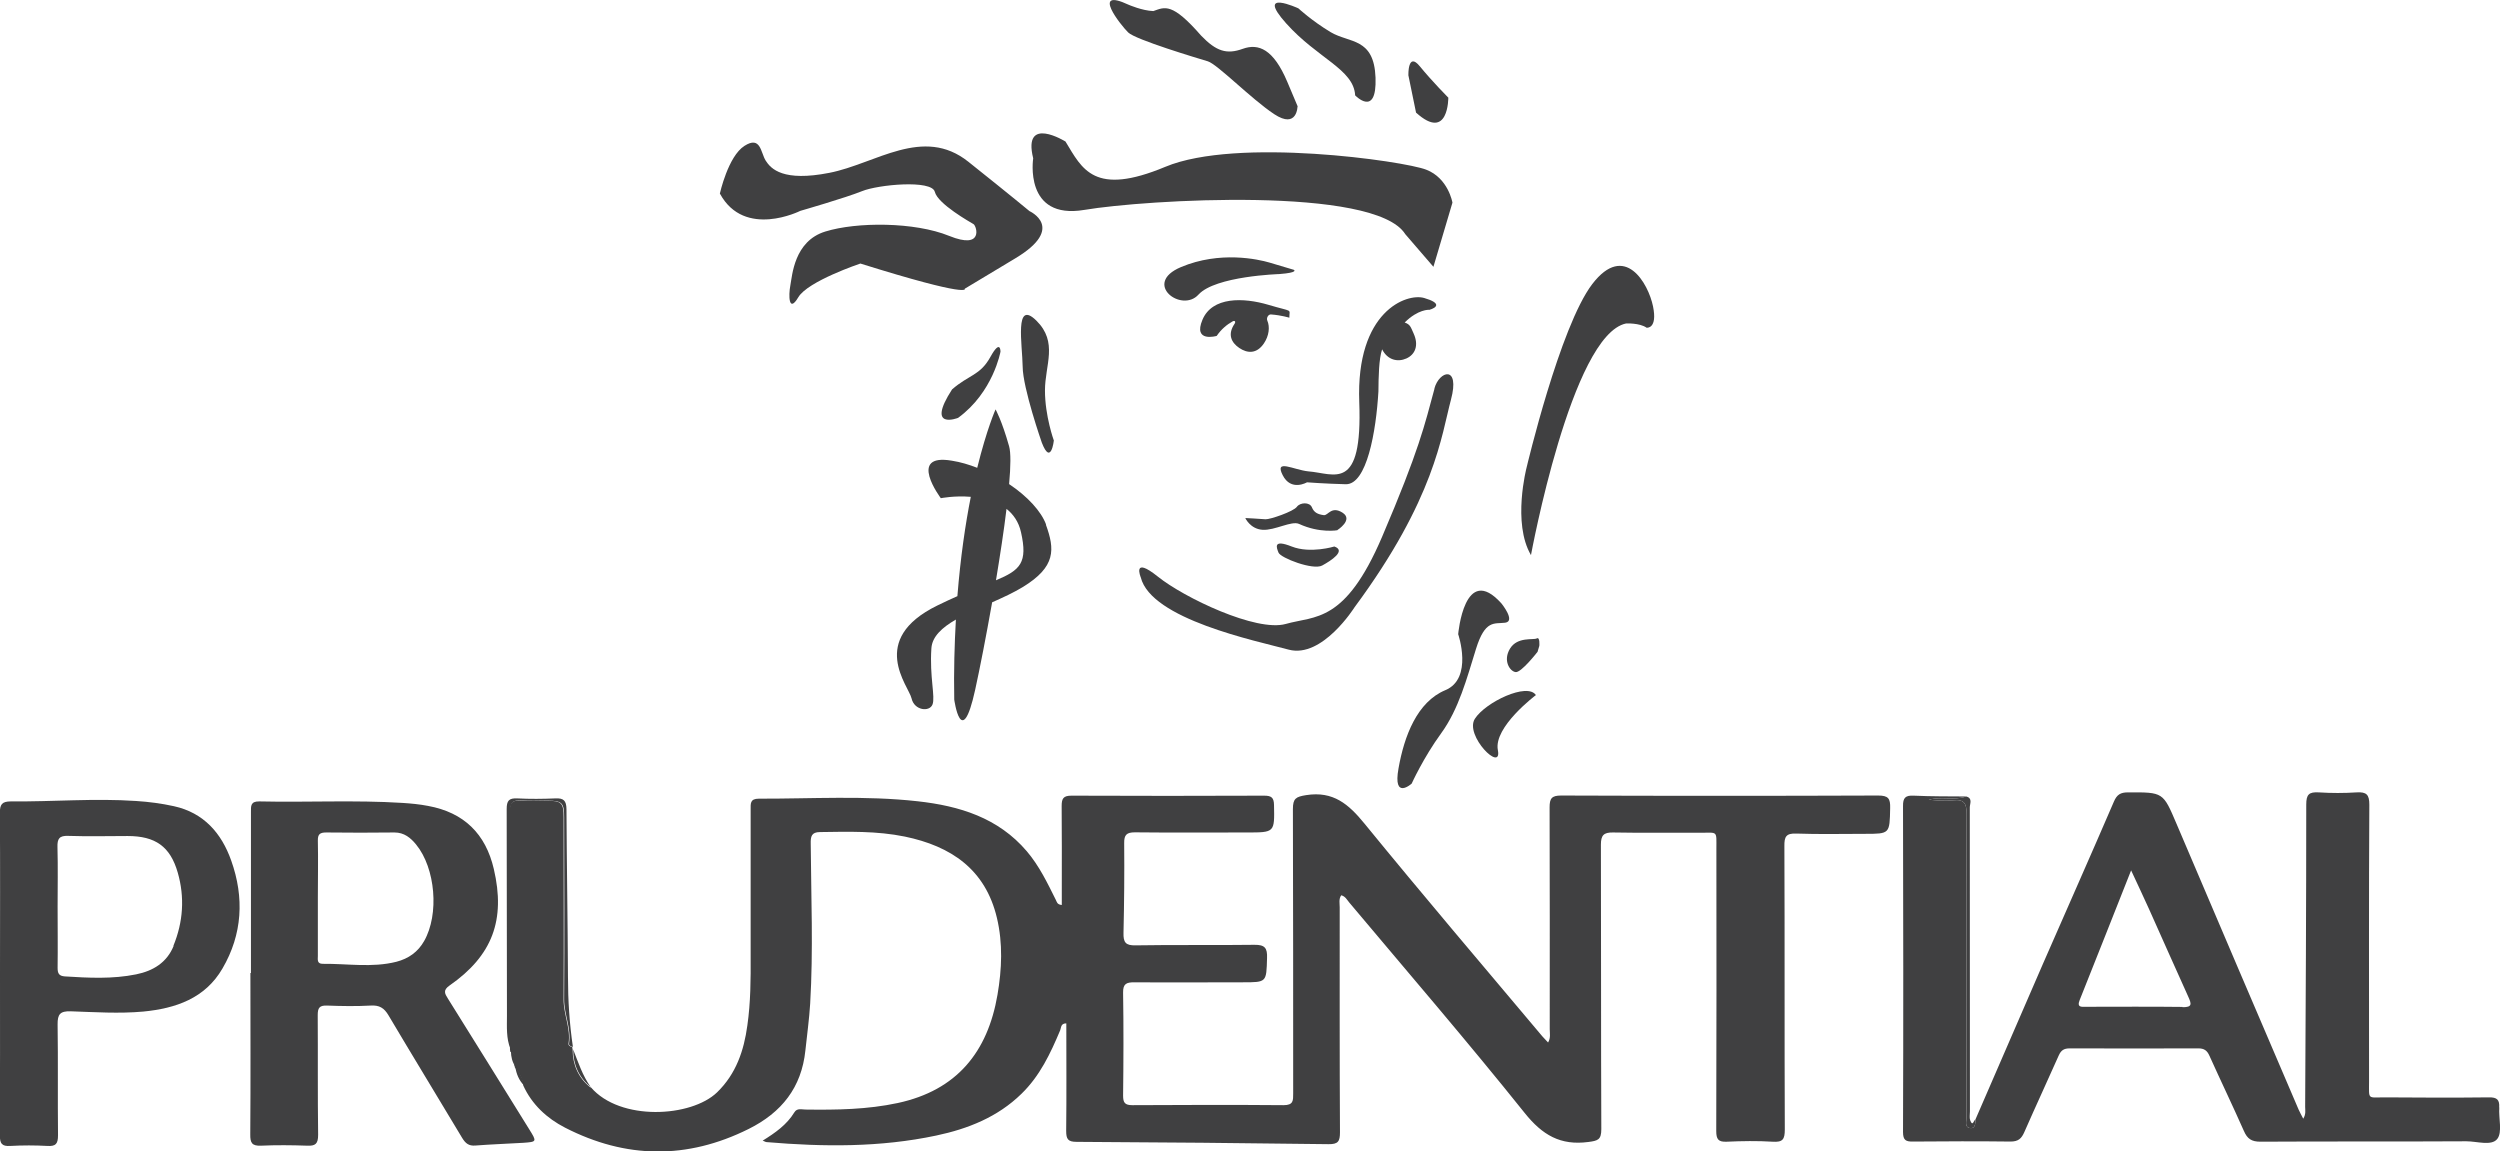
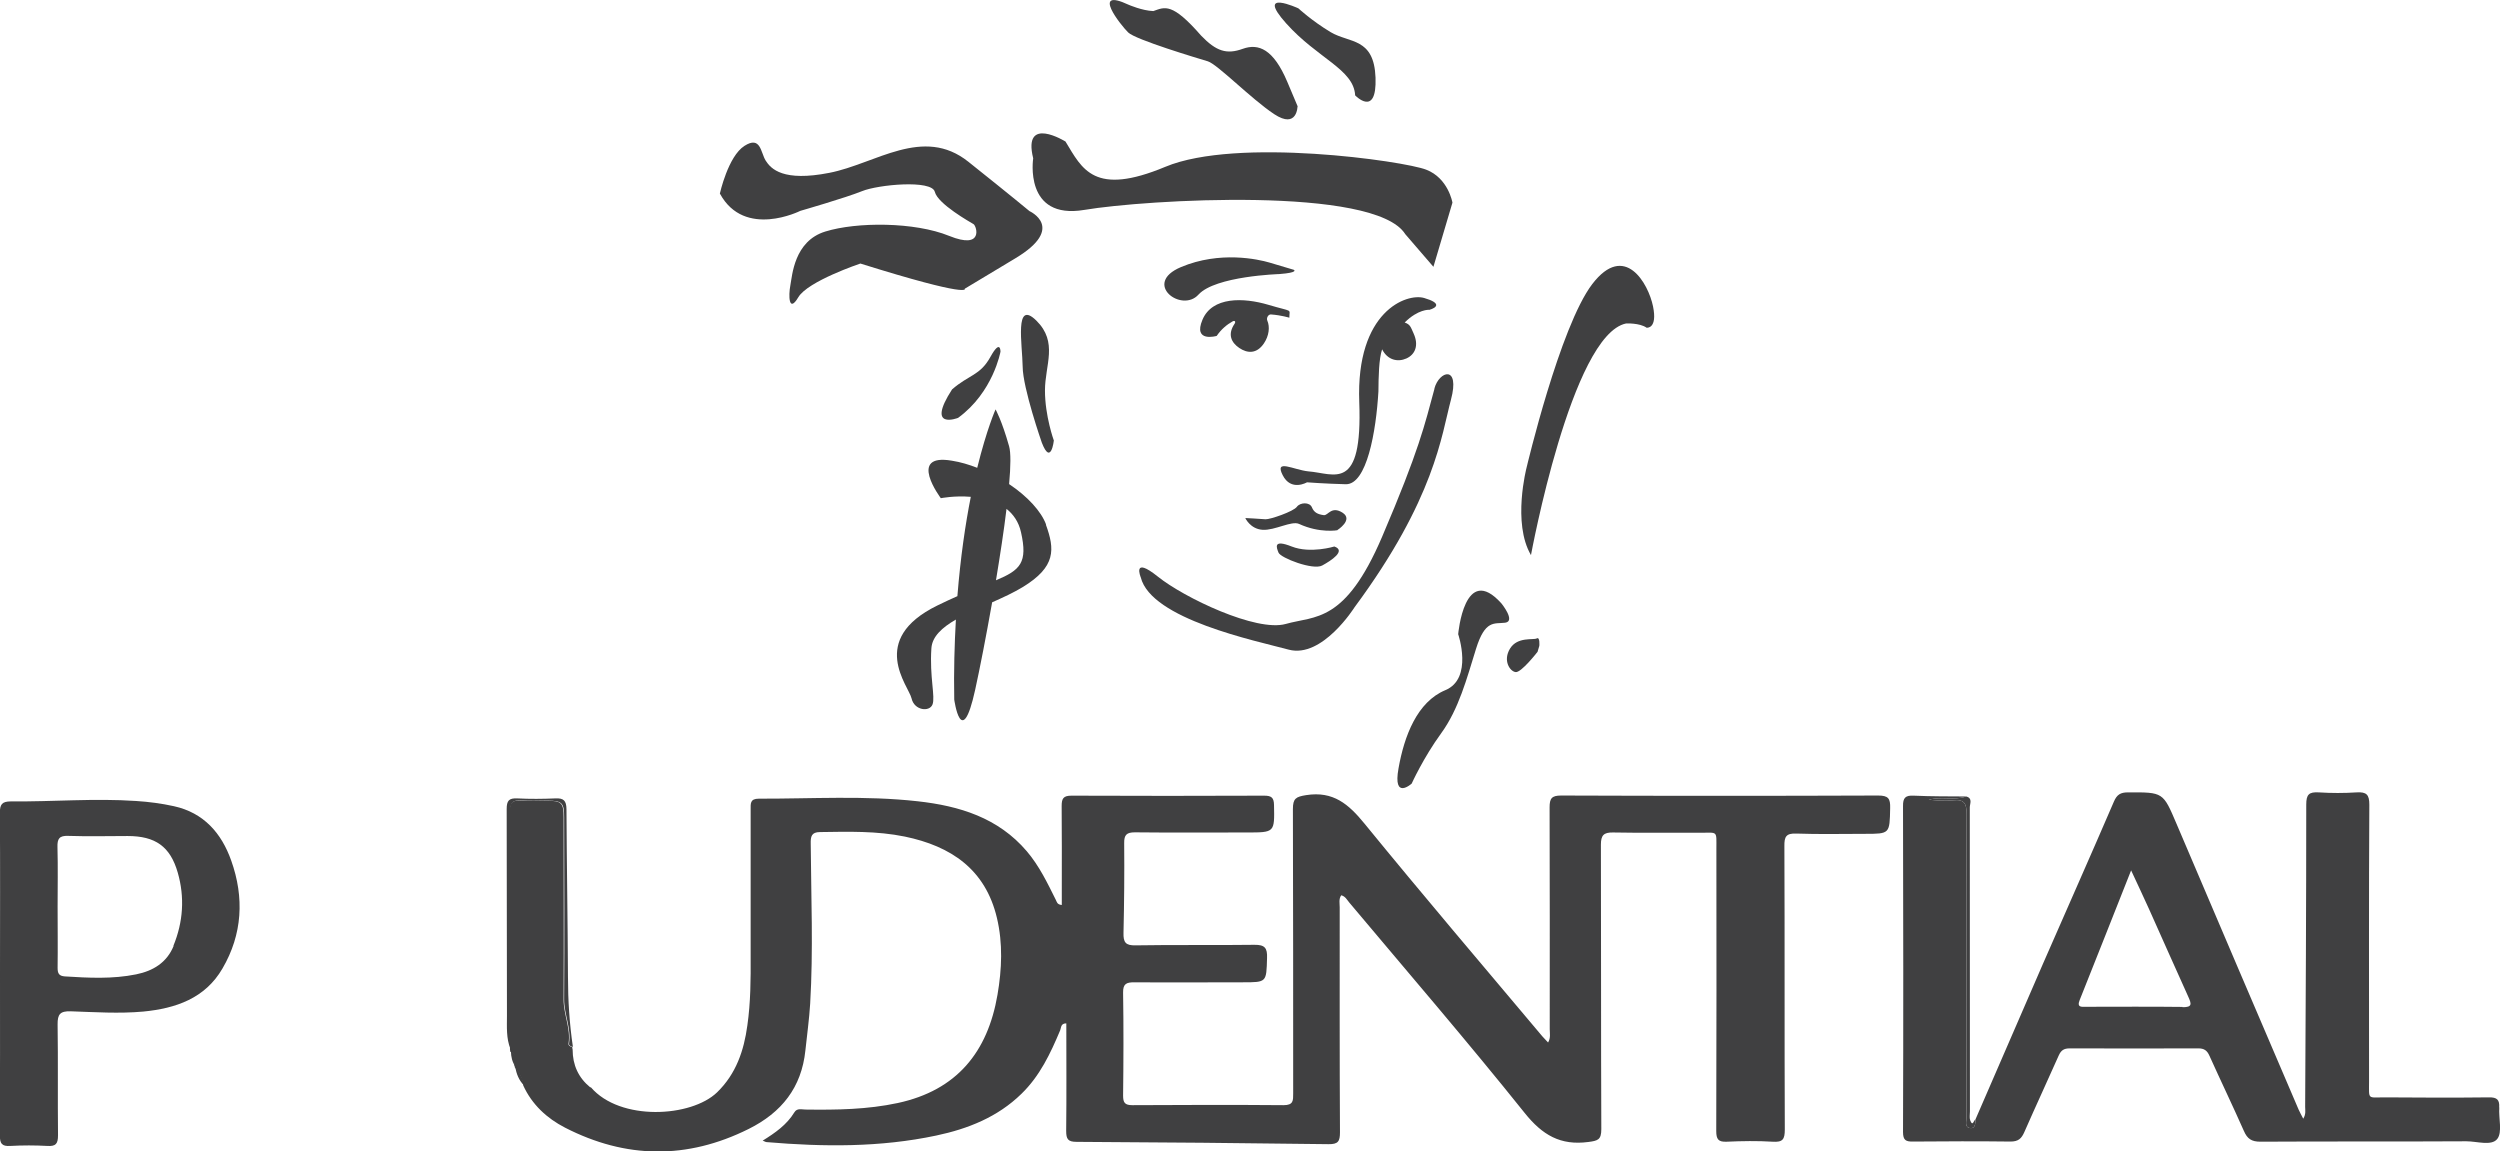
<svg xmlns="http://www.w3.org/2000/svg" id="Layer_2" data-name="Layer 2" width="182.71" height="84.14" viewBox="0 0 182.71 84.14">
  <g id="Layer_1-2" data-name="Layer 1">
    <g>
      <path d="M43.18,79.46c2.14,2.5,7.34,2.2,9.23.37,1.39-1.35,1.96-3.05,2.21-4.89.24-1.68.25-3.37.24-5.06,0-3.57,0-7.15,0-10.72,0-.43-.05-.79.6-.79,3.87.01,7.75-.24,11.61.19,3.05.34,5.88,1.2,7.97,3.65.91,1.07,1.51,2.32,2.13,3.57.07.13.08.33.43.36,0-.37,0-.73,0-1.09,0-2.05.01-4.09-.01-6.14,0-.55.12-.76.72-.76,4.69.02,9.38.02,14.08,0,.53,0,.71.14.72.68.04,2.01.06,2.01-1.98,2.01-2.73,0-5.46.02-8.18-.01-.61,0-.8.18-.79.79.02,2.18,0,4.36-.05,6.55-.02.7.15.94.89.92,2.89-.05,5.78,0,8.67-.04.77-.01.96.23.93.97-.05,1.77-.02,1.77-1.76,1.77-2.65,0-5.29.02-7.94,0-.57,0-.83.1-.82.75.04,2.51.03,5.02,0,7.53,0,.52.13.7.68.7,3.68-.02,7.37-.03,11.05,0,.72,0,.7-.34.7-.85,0-6.93,0-13.86-.02-20.79,0-.78.22-.9.97-1.02,1.98-.31,3.1.66,4.26,2.08,4.27,5.23,8.65,10.38,13,15.55.12.14.26.27.42.45.2-.34.12-.67.12-.98,0-5.4.01-10.8-.01-16.2,0-.66.15-.87.85-.87,7.72.03,15.44.03,23.16,0,.75,0,.9.22.88.92-.04,1.88-.01,1.88-1.86,1.88-1.66,0-3.33.04-4.99-.02-.76-.03-.89.23-.88.92.03,6.9,0,13.8.03,20.71,0,.72-.15.94-.89.89-1.11-.07-2.24-.05-3.35,0-.62.03-.77-.18-.77-.78.02-6.87.02-13.75.01-20.62,0-1.36.12-1.18-1.18-1.18-2.13-.01-4.26.02-6.38-.02-.68-.01-.88.21-.88.89.02,6.93,0,13.86.03,20.79,0,.78-.25.85-.95.94-2.04.27-3.36-.51-4.65-2.12-4.17-5.21-8.53-10.27-12.82-15.38-.17-.2-.29-.46-.59-.53-.19.28-.11.59-.11.87,0,5.48-.01,10.97.02,16.45,0,.66-.13.88-.84.87-6.14-.08-12.27-.14-18.41-.17-.63,0-.76-.2-.76-.8.03-2.62.01-5.23.01-7.86-.42,0-.37.32-.45.51-.71,1.69-1.48,3.33-2.83,4.64-1.74,1.7-3.91,2.56-6.23,3.05-4.1.87-8.24.83-12.38.48-.08,0-.15-.05-.3-.11.92-.57,1.76-1.16,2.31-2.06.2-.34.54-.21.82-.21,2.27.03,4.52,0,6.75-.48,4.3-.93,6.56-3.71,7.28-7.91.32-1.87.4-3.75-.04-5.61-.84-3.56-3.36-5.25-6.73-5.95-2.05-.42-4.12-.36-6.2-.33-.63,0-.69.33-.68.84.03,3.9.19,7.8-.04,11.7-.07,1.14-.23,2.28-.35,3.42-.28,2.71-1.74,4.54-4.15,5.74-4.5,2.24-8.98,2.18-13.42-.1-1.32-.68-2.41-1.68-3.05-3.08-.07-.51-.29-.95-.62-1.33v-.04c-.15-.36.26-.88-.33-1.1,0-.06-.01-.12-.02-.18,0-5.78,0-11.55-.02-17.33,0-.63.15-.9.82-.84.62.06,1.25.01,1.88.01,1.09,0,1.24.15,1.24,1.22,0,4.44.02,8.88,0,13.32,0,1.09.53,2.11.36,3.21-.02.15.13.22.27.25,0,.06.02.13.03.19,0,1.12.42,2.05,1.29,2.76Z" fill="#404041" fill-rule="evenodd" stroke-width="0" />
-       <path d="M18.34,71.14c0-3.93,0-7.86,0-11.79,0-.43-.04-.79.61-.78,3.49.08,6.98-.11,10.47.11.62.04,1.25.1,1.87.22,2.61.48,4.2,2.03,4.8,4.61.87,3.72-.1,6.33-3.23,8.51-.5.35-.36.59-.12.97,1.99,3.19,3.98,6.38,5.96,9.58.54.87.53.88-.45.95-1.17.07-2.34.11-3.51.2-.48.04-.72-.16-.96-.55-1.79-2.99-3.61-5.97-5.39-8.97-.32-.54-.67-.75-1.3-.71-1.06.06-2.13.04-3.19,0-.55-.02-.68.17-.68.69.02,2.92-.01,5.84.03,8.76,0,.67-.21.82-.82.79-1.12-.04-2.24-.05-3.35,0-.67.03-.8-.21-.79-.83.03-3.93.01-7.86.01-11.79h.04ZM23.23,65.6c0,1.42,0,2.84,0,4.26,0,.26-.08.58.36.58,1.79-.02,3.6.3,5.38-.15.89-.23,1.58-.72,2.03-1.52,1.11-1.95.83-5.32-.59-7.05-.4-.49-.87-.88-1.58-.88-1.66.02-3.33.02-4.99,0-.46,0-.62.13-.61.6.03,1.39,0,2.78,0,4.17Z" fill="#404041" fill-rule="evenodd" stroke-width="0" />
      <path d="M41.86,76.51c-.14-.03-.3-.1-.27-.25.17-1.1-.36-2.12-.36-3.21.03-4.44.01-8.88,0-13.32,0-1.07-.15-1.21-1.24-1.22-.63,0-1.26.04-1.88-.01-.67-.06-.82.21-.82.84.02,5.78.01,11.55.02,17.33-.32-.78-.26-1.61-.26-2.42-.02-5.04,0-10.08-.02-15.12,0-.61.16-.81.78-.78.92.05,1.85.04,2.78,0,.6-.03.8.16.81.78.02,4.09.09,8.17.11,12.26,0,1.72.11,3.43.36,5.12Z" fill="#404041" fill-rule="evenodd" stroke-width="0" />
      <path d="M144.38,81.8c-.02.3,0,.71-.42.64-.39-.07-.24-.49-.24-.76,0-7.39-.02-14.78.01-22.18,0-.77-.17-1.1-.98-1.01-.59.06-1.19.01-1.79-.04.9-.26,1.85.07,2.74-.24.49.13.26.53.26.8.01,7.41.01,14.81.01,22.22,0,.22-.05.46.02.65.19.5.26-.03.39-.07Z" fill="#404041" fill-rule="evenodd" stroke-width="0" />
-       <path d="M43.18,79.46c-.87-.72-1.29-1.64-1.29-2.76.37.95.69,1.92,1.29,2.76Z" fill="#404041" fill-rule="evenodd" stroke-width="0" />
      <path d="M37.66,77.98c.33.39.55.83.62,1.33-.36-.37-.54-.83-.62-1.33Z" fill="#404041" fill-rule="evenodd" stroke-width="0" />
      <path d="M37.34,76.84c.59.23.18.75.32,1.1-.23-.33-.31-.71-.32-1.1Z" fill="#404041" fill-rule="evenodd" stroke-width="0" />
      <path d="M182.65,80.94c.04-.57-.17-.75-.74-.74-2.54.03-5.07.02-7.61,0-1.3,0-1.16.2-1.16-1.18,0-6.74-.02-13.47.02-20.21,0-.74-.21-.94-.92-.9-.92.06-1.86.06-2.78,0-.71-.04-.91.15-.91.89,0,7.36-.04,14.73-.08,22.09,0,.26.07.53-.14.87-.13-.26-.25-.46-.34-.67-2.98-6.96-5.96-13.92-8.92-20.88-.99-2.32-.96-2.31-3.55-2.3-.54,0-.81.16-1.03.68-1.7,3.95-3.45,7.88-5.17,11.82-1.65,3.79-3.29,7.59-4.94,11.39-.02.3,0,.71-.42.64-.39-.07-.24-.49-.24-.76,0-7.39-.02-14.78.01-22.18,0-.77-.17-1.1-.98-1.01-.59.06-1.19.01-1.79-.04.9-.26,1.85.07,2.74-.24-1.28-.01-2.56,0-3.84-.06-.6-.03-.79.15-.78.77.02,7.94.03,15.87,0,23.81,0,.61.21.71.74.7,2.37-.02,4.75-.03,7.12,0,.57,0,.8-.22,1.01-.7.82-1.87,1.68-3.72,2.51-5.59.17-.38.38-.52.8-.52,3.14.01,6.27.01,9.41,0,.41,0,.63.15.8.53.83,1.84,1.7,3.65,2.52,5.5.25.58.56.79,1.21.79,5.02-.03,10.04,0,15.05-.03.78,0,1.84.36,2.26-.17.39-.5.09-1.51.15-2.3ZM159.51,73.59c-2.34-.03-4.69-.01-7.03-.01-.32,0-.72.08-.49-.49,1.23-3.08,2.45-6.17,3.76-9.48.49,1.06.91,1.94,1.31,2.83.96,2.13,1.9,4.28,2.87,6.41.23.51.31.77-.42.76Z" fill="#404041" fill-rule="evenodd" stroke-width="0" />
      <path d="M16.9,62.9c-.71-2.01-2.01-3.5-4.19-3.98-.9-.2-1.83-.32-2.75-.38-3.05-.21-6.11.06-9.16.03-.66,0-.81.22-.81.84.03,3.9.01,7.8.01,11.7,0,3.95.01,7.91-.01,11.86,0,.61.14.82.77.78.9-.05,1.8-.05,2.7,0,.62.04.78-.16.78-.78-.03-2.7.01-5.4-.03-8.1-.01-.75.19-.98.95-.96,1.77.06,3.54.18,5.31.02,2.37-.23,4.52-.96,5.79-3.15,1.46-2.5,1.6-5.18.64-7.88ZM12.69,69.13c-.5,1.23-1.51,1.83-2.74,2.08-1.72.35-3.46.26-5.21.15-.43-.03-.53-.22-.53-.62.02-1.5,0-2.99,0-4.49,0-1.44.03-2.89-.01-4.33-.02-.62.13-.86.8-.83,1.44.05,2.88.01,4.33.01,2.02,0,3.11.76,3.66,2.67.52,1.81.4,3.61-.32,5.36Z" fill="#404041" fill-rule="evenodd" stroke-width="0" />
      <g>
        <path d="M52.61,14.15s.6-2.73,1.8-3.49c1.19-.76,1.18.49,1.55,1.08.38.6,1.27,1.56,4.66.89,3.38-.66,6.84-3.45,10.15-.81,3.31,2.64,4.47,3.61,4.47,3.61,0,0,2.69,1.21-1.02,3.44l-3.71,2.23s.55.72-7.63-1.84c0,0-3.85,1.29-4.54,2.47-.7,1.18-.72-.14-.58-.86.14-.72.27-3.25,2.56-3.95,2.29-.71,6.52-.71,9.05.32,2.54,1.03,2.01-.72,1.78-.86-.23-.14-2.61-1.47-2.83-2.36-.22-.9-4.14-.53-5.32-.05-1.18.48-4.51,1.44-4.51,1.44,0,0-4.07,2.05-5.87-1.25Z" fill="#404041" stroke-width="0" />
        <path d="M77.88,10.35s-3.16-1.97-2.37,1.22c0,0-.71,4.52,3.74,3.77,4.45-.75,21.24-1.76,23.45,1.77l2.06,2.39,1.39-4.69s-.3-1.79-1.92-2.41c-1.61-.63-13.84-2.39-19.06-.21-5.22,2.18-6.08.16-7.29-1.83Z" fill="#404041" stroke-width="0" />
        <g>
          <path d="M120.35,23.95s.8.1.46-1.56c-.34-1.66-2.06-4.73-4.44-1.63-2.37,3.11-4.8,13.41-4.8,13.41,0,0-1.06,4.05.32,6.4,0,0,2.96-16.1,6.95-16.93,0,0,.99-.05,1.5.31Z" fill="#404041" stroke-width="0" />
          <path d="M93.51,20.03s-4.68.14-5.92,1.5c-1.23,1.37-4.13-.81-1.28-2.01,2.85-1.2,5.65-.57,6.47-.33.83.24,1.78.53,1.78.53,0,0,.39.2-1.06.31Z" fill="#404041" stroke-width="0" />
          <path d="M97.74,38.74s1.19-.75.38-1.27c-.82-.52-1.06.22-1.37.18-.43-.06-.71-.18-.87-.57-.16-.4-.86-.37-1.1-.04-.24.34-1.96.93-2.29.91-.33-.03-1.48-.09-1.48-.09,0,0,.36.8,1.26.86.89.06,2.12-.68,2.67-.43,1.52.7,2.81.46,2.81.46Z" fill="#404041" stroke-width="0" />
          <path d="M97.52,39.94s-1.75.54-3.12,0c-1.36-.54-1.12.05-.96.45.16.39,2.52,1.3,3.19.94.66-.36,1.77-1.08.89-1.39Z" fill="#404041" stroke-width="0" />
          <path d="M104.83,28.4c.35-1.31,1.9-1.75,1.21.82-.69,2.57-1.16,7.21-7.05,15.17,0,0-2.35,3.74-4.8,3.09-2.44-.66-10.06-2.22-10.82-5.29,0,0-.66-1.58,1.25-.05,1.9,1.53,7.2,4.07,9.35,3.46,2.15-.61,4.33-.03,7.04-6.37,2.71-6.34,3.11-8.17,3.83-10.83Z" fill="#404041" stroke-width="0" />
          <path d="M77.02,32.19s-.21,1.89-.88.16c0,0-1.39-3.98-1.4-5.56-.02-1.58-.62-4.95,1-3.36,1.61,1.59.63,3.24.63,5.11,0,1.87.65,3.66.65,3.66Z" fill="#404041" stroke-width="0" />
          <path d="M76.45,38.33c-.35-.95-1.35-2.05-2.7-2.95.12-1.31.13-2.31,0-2.76-.53-1.89-.99-2.7-.99-2.7,0,0-.64,1.43-1.34,4.27-.59-.23-1.21-.42-1.85-.52-3.3-.57-.81,2.74-.81,2.74,0,0,1.01-.2,2.19-.1-.39,1.97-.75,4.39-.98,7.26-.45.2-.93.42-1.46.68-5.11,2.5-2.09,5.89-1.89,6.79.2.89,1.31,1.01,1.53.45.22-.56-.22-2.01-.08-4.11.06-.87.79-1.52,1.79-2.1-.1,1.8-.16,3.74-.12,5.85,0,0,.53,3.83,1.53-.72.34-1.55.8-3.9,1.24-6.39.79-.35,1.57-.71,2.23-1.11,2.45-1.49,2.35-2.77,1.7-4.56ZM72.79,42.41c.3-1.82.58-3.63.77-5.22.49.39.89.94,1.06,1.71.5,2.22-.04,2.76-1.83,3.51Z" fill="#404041" stroke-width="0" />
          <path d="M73.12,25.7s-.53,2.97-3.1,4.84c0,0-2.39.94-.44-2.08,1.24-1.08,2.05-1.01,2.8-2.37.75-1.36.74-.39.74-.39Z" fill="#404041" stroke-width="0" />
          <path d="M92.88,22.98c.79.06,1.35.24,1.35.24,0-.69.32-.39-1.52-.94-1.85-.55-4.12-.6-4.83,1.09-.71,1.69,1.04,1.18,1.04,1.18.33-.48.73-.82,1.16-1.06.16-.09.25.01.15.17-.53.77-.25,1.37.34,1.77.59.4,1.27.45,1.8-.33.38-.56.45-1.21.25-1.67-.08-.18.06-.47.28-.45Z" fill="#404041" stroke-width="0" />
          <path d="M104.45,22.65c.58-.17.91-.5-.36-.87-1.27-.38-5,.95-4.75,7.6.25,6.66-1.82,5.21-3.72,5.07-1.08-.11-2.49-.94-1.88.27.61,1.22,1.78.53,1.78.53,0,0,1.28.1,2.83.14,1.54.04,2.22-3.85,2.39-6.78.01-1.07.03-2.36.27-3.08.4.79,1.14.95,1.77.67.65-.29.92-.96.54-1.81-.23-.51-.25-.67-.66-.82.98-.98,1.79-.93,1.79-.93Z" fill="#404041" stroke-width="0" />
          <path d="M106.57,46.35s.45-5.27,3.16-2.25c0,0,1.07,1.31.27,1.41-.79.1-1.46-.24-2.13,1.92-.67,2.16-1.26,4.4-2.55,6.17-1.29,1.77-2.15,3.67-2.15,3.67,0,0-1.39,1.25-.96-1.12.42-2.37,1.36-4.85,3.42-5.71,2.05-.85.94-4.09.94-4.09Z" fill="#404041" stroke-width="0" />
-           <path d="M112.25,50.8s-3.11,2.33-2.78,4.02c.33,1.7-2.46-1.07-1.68-2.29.78-1.22,3.84-2.67,4.46-1.73Z" fill="#404041" stroke-width="0" />
          <path d="M112.36,47.65s-1.18,1.52-1.59,1.47c-.42-.05-.95-.84-.41-1.72.54-.88,1.7-.61,1.95-.74.25-.14.19.54.19.54l-.13.44Z" fill="#404041" stroke-width="0" />
-           <path d="M105.85,7.12s.03,3.27-2.36,1.11l-.56-2.73s-.05-1.75.84-.65c.9,1.1,2.07,2.28,2.07,2.28Z" fill="#404041" stroke-width="0" />
          <path d="M99.04,6.97s1.59,1.66,1.49-1.29c-.11-2.95-1.9-2.51-3.28-3.33-1.38-.83-2.36-1.74-2.36-1.74,0,0-3.19-1.47-.89,1.1,2.3,2.57,4.93,3.35,5.04,5.25Z" fill="#404041" stroke-width="0" />
          <path d="M94.83,7.74s0,1.73-1.71.6c-1.7-1.13-4.15-3.65-4.85-3.86-.7-.21-5.29-1.58-5.82-2.11-.54-.53-2.76-3.33.04-2.02,0,0,.98.43,1.8.46.85-.3,1.37-.64,3.49,1.79,1.11,1.16,1.88,1.39,3.04.97,1.16-.42,2.25.02,3.26,2.41,1,2.39.75,1.76.75,1.76Z" fill="#404041" stroke-width="0" />
        </g>
      </g>
    </g>
  </g>
</svg>